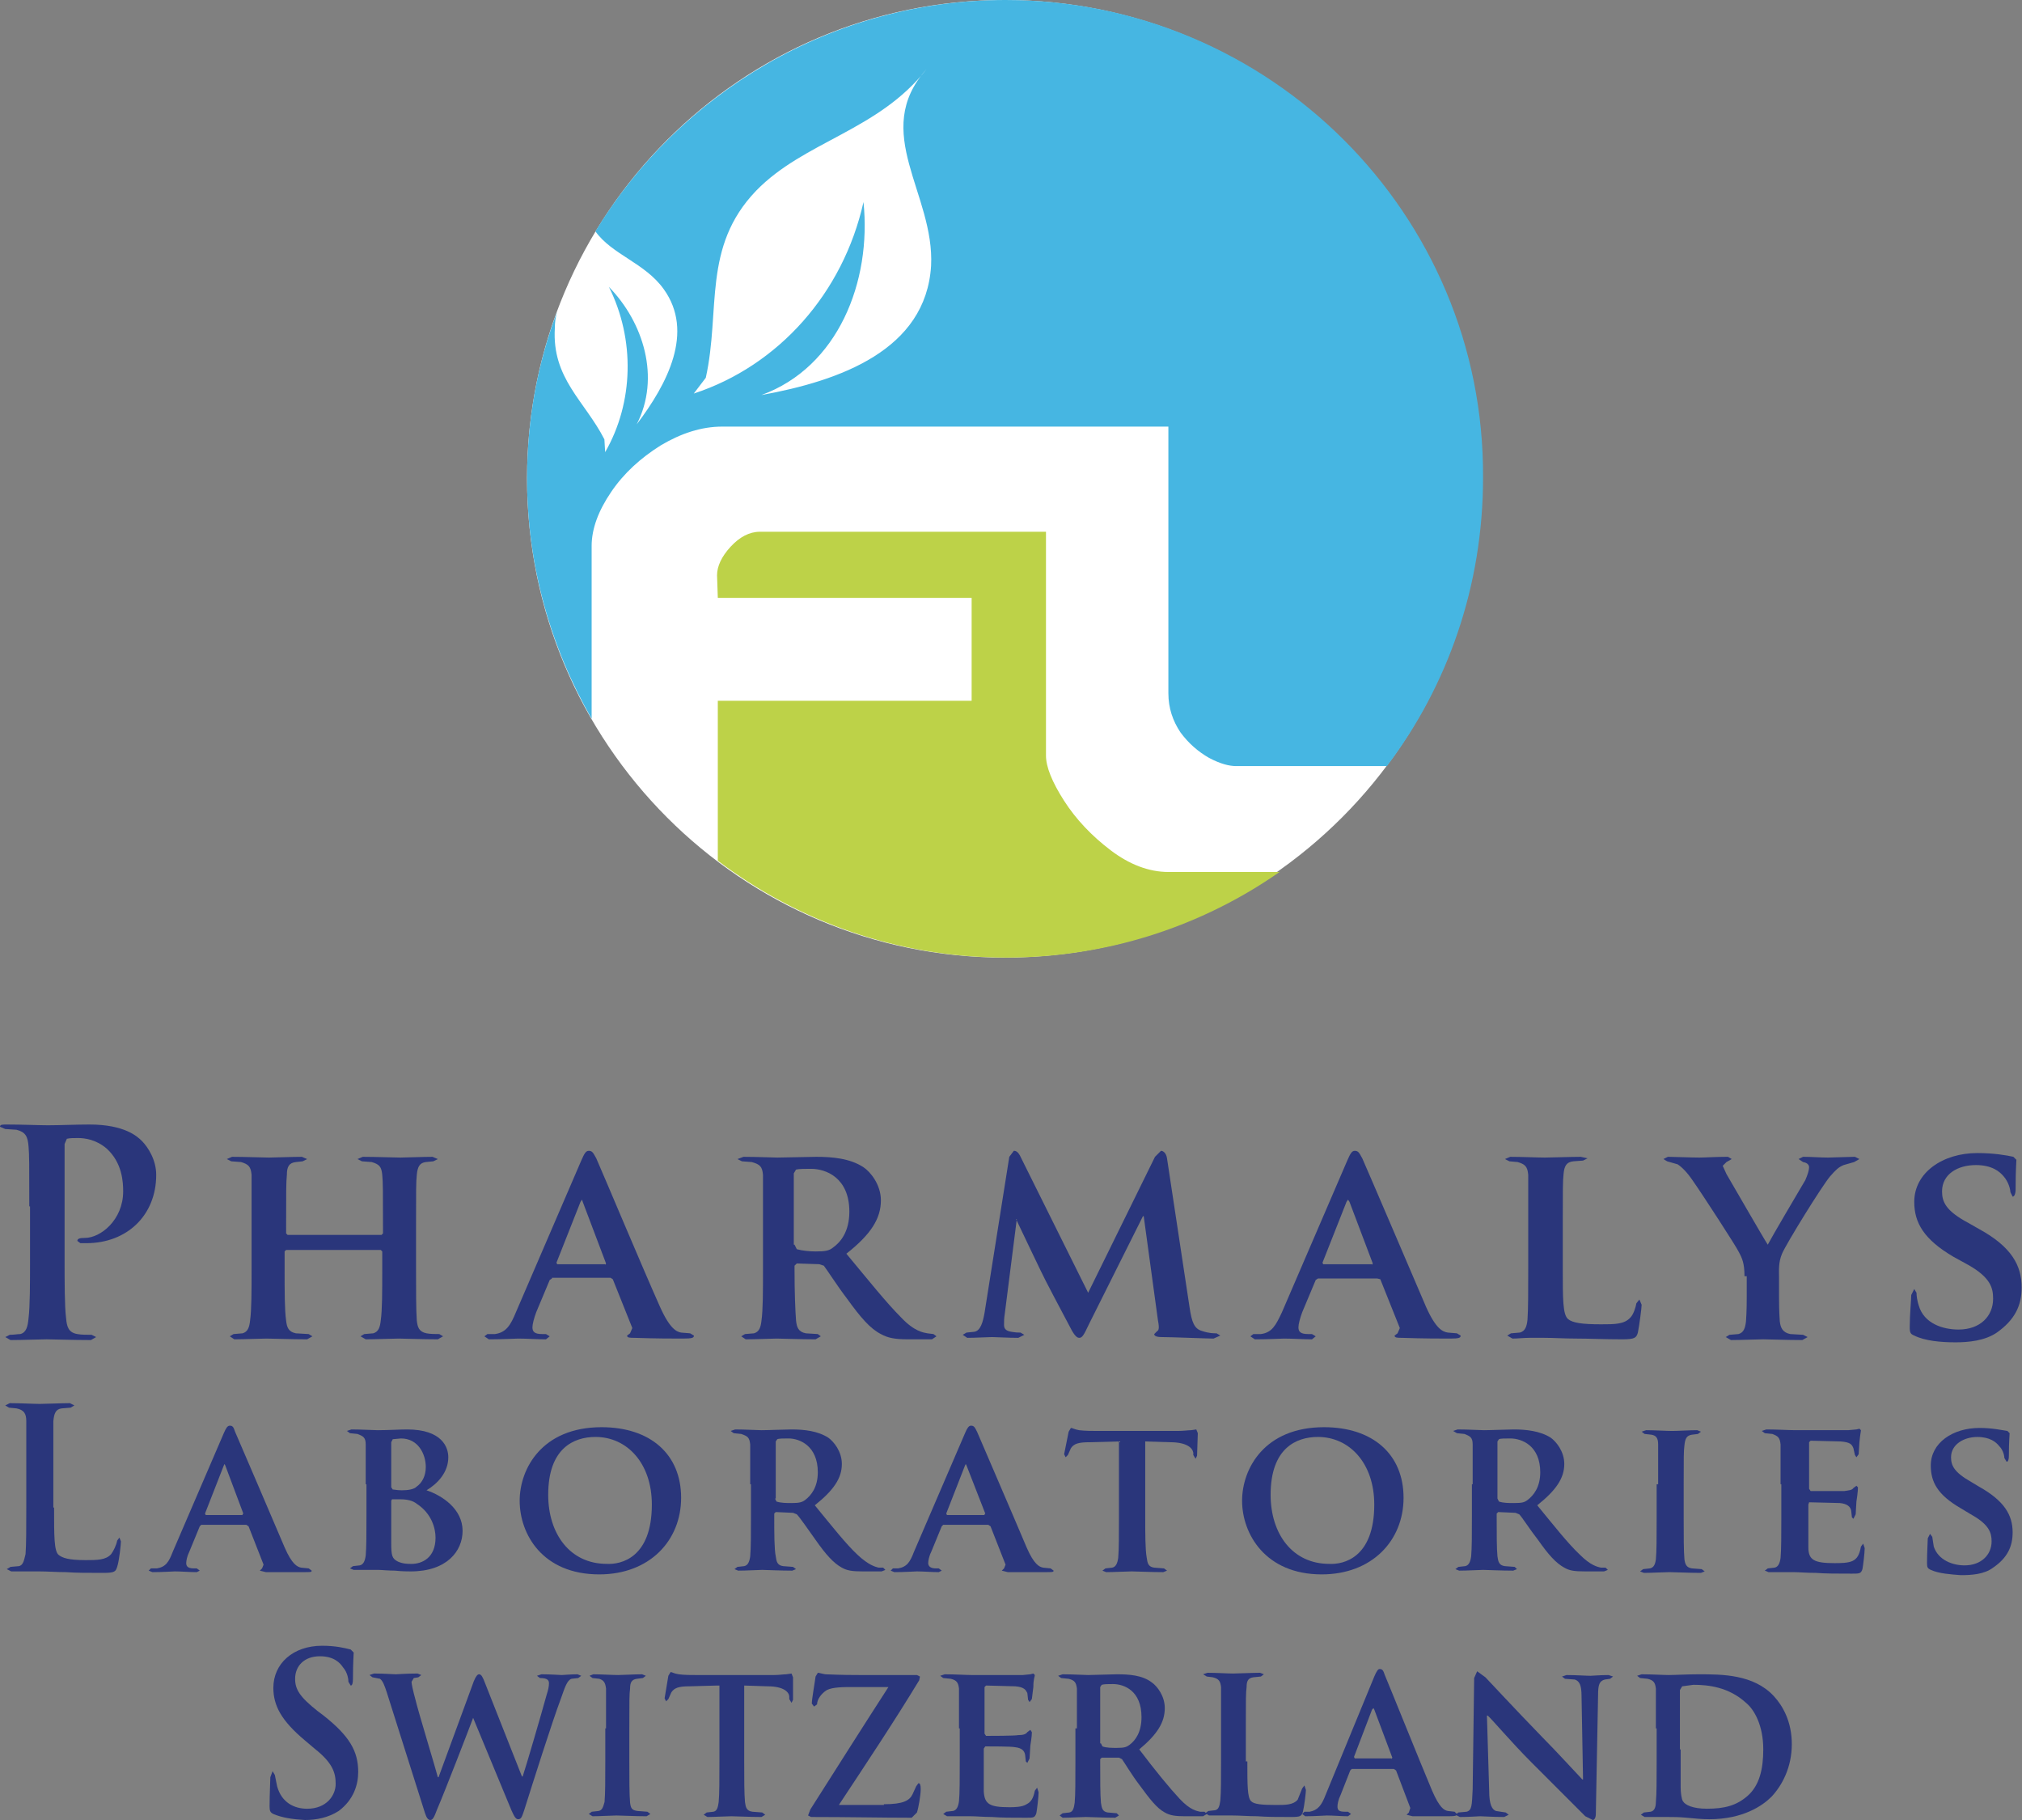
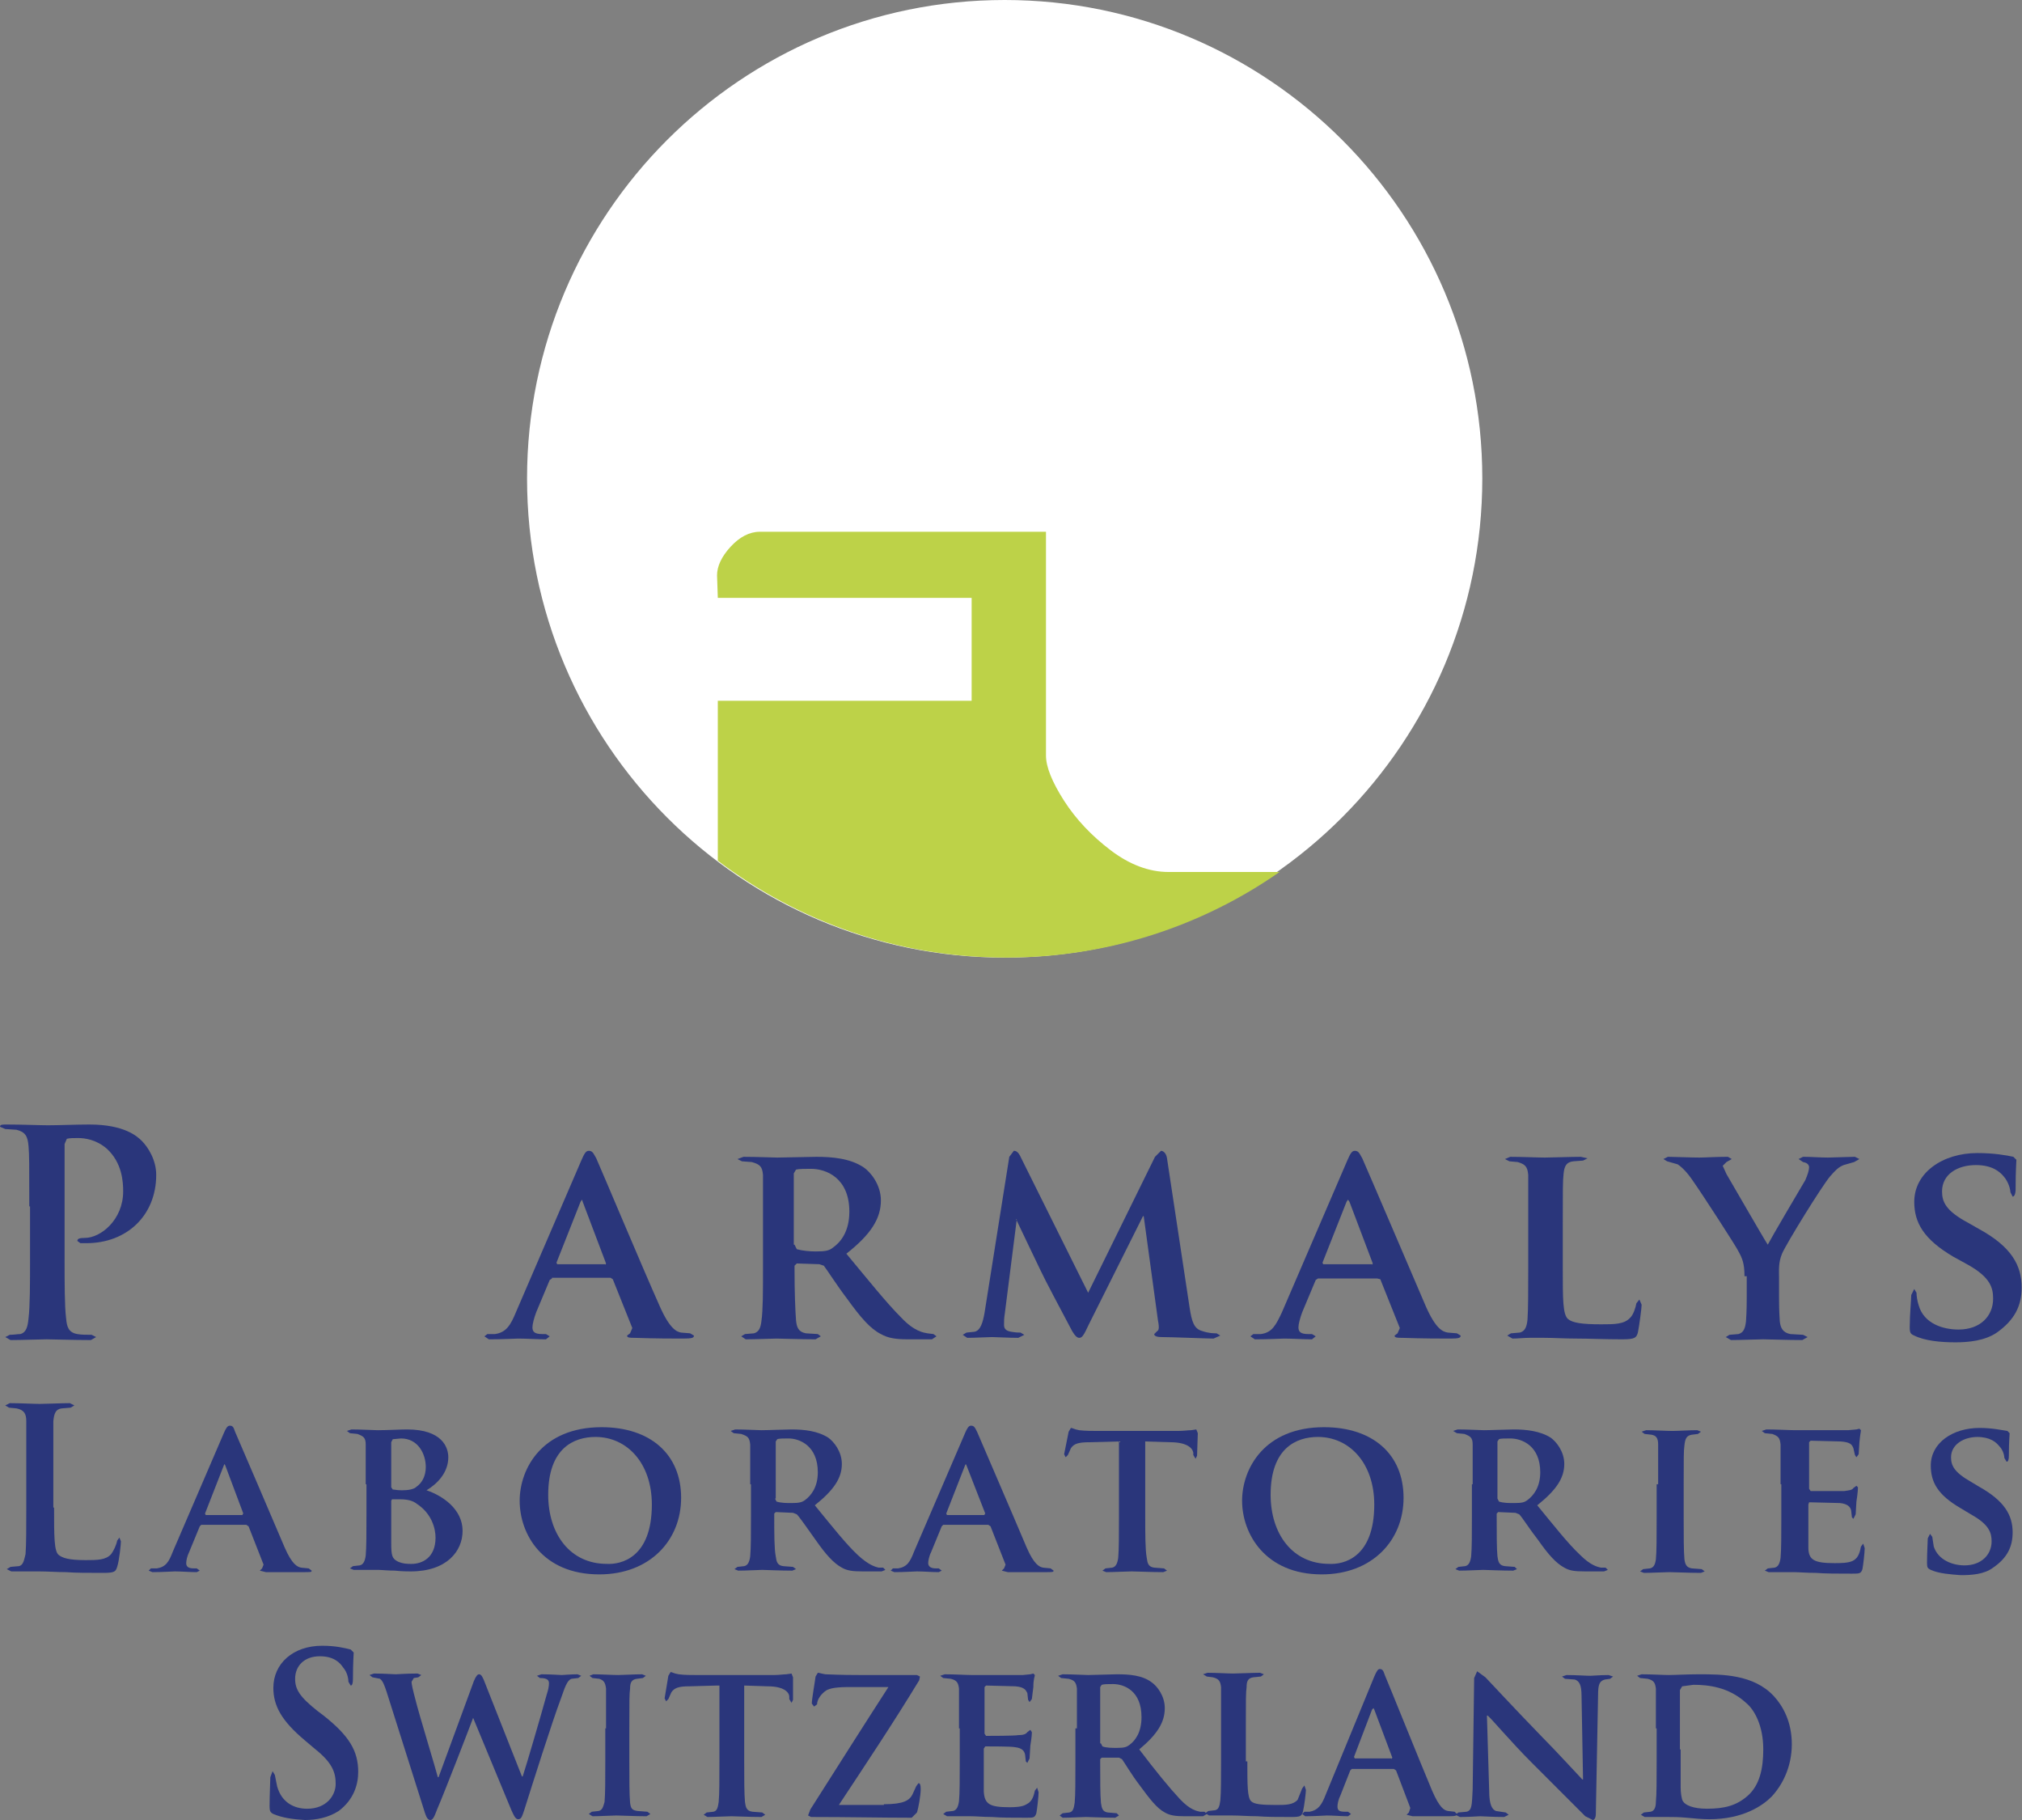
<svg xmlns="http://www.w3.org/2000/svg" width="90" height="81" viewBox="0 0 90 81" fill="none">
  <rect x="0" y="0" width="90" height="81" fill="#808080" stroke="none" />
  <path fill-rule="evenodd" clip-rule="evenodd" d="M2.407 67.094C2.407 68.365 2.407 69.033 2.608 69.2C2.775 69.334 3.042 69.434 3.811 69.434C4.312 69.434 4.713 69.434 4.947 69.167C5.048 69.033 5.181 68.766 5.215 68.565L5.315 68.431L5.382 68.599C5.382 68.699 5.315 69.434 5.215 69.735C5.148 69.936 5.115 70.002 4.613 70.002C3.911 70.002 3.376 70.002 2.942 69.969C2.507 69.969 2.14 69.936 1.739 69.936C1.638 69.936 1.404 69.936 1.17 69.936C0.936 69.936 0.702 69.936 0.502 69.936L0.301 69.835L0.468 69.735L0.836 69.702C1.037 69.668 1.07 69.434 1.137 69.167C1.17 68.766 1.17 67.963 1.17 67.061V65.323C1.17 63.819 1.17 63.551 1.17 63.25C1.17 62.916 1.07 62.749 0.736 62.682L0.402 62.649L0.234 62.548L0.435 62.448C0.903 62.448 1.505 62.482 1.772 62.482C2.006 62.482 2.741 62.448 3.109 62.448L3.31 62.548L3.142 62.649L2.741 62.682C2.474 62.716 2.407 62.916 2.374 63.25C2.374 63.551 2.374 63.852 2.374 65.323V67.094H2.407Z" fill="#2A367B" />
  <path fill-rule="evenodd" clip-rule="evenodd" d="M10.796 67.395L10.83 67.362L10.028 65.222L9.994 65.156L9.961 65.222L9.125 67.362L9.159 67.429H10.796V67.395ZM8.958 67.863L8.891 67.93L8.423 69.067C8.323 69.267 8.289 69.468 8.289 69.568C8.289 69.702 8.356 69.802 8.624 69.802H8.757L8.891 69.902L8.757 69.969C8.457 69.969 8.055 69.936 7.788 69.936C7.688 69.936 7.253 69.969 6.785 69.969L6.618 69.902L6.718 69.802H6.986C7.387 69.735 7.521 69.501 7.688 69.067L9.961 63.785C10.061 63.551 10.128 63.451 10.228 63.451C10.362 63.451 10.395 63.518 10.462 63.718C10.663 64.186 12.133 67.596 12.668 68.866C13.003 69.635 13.237 69.735 13.404 69.769L13.738 69.802L13.872 69.902C13.872 69.969 13.838 69.969 13.504 69.969C13.203 69.969 12.568 69.969 11.833 69.969L11.565 69.902L11.665 69.802L11.732 69.635L11.064 67.93L10.964 67.863H8.958V67.863Z" fill="#2A367B" />
  <path fill-rule="evenodd" clip-rule="evenodd" d="M17.414 68.666C17.414 69.234 17.448 69.368 17.715 69.501C17.949 69.602 18.149 69.602 18.317 69.602C18.785 69.602 19.386 69.334 19.386 68.432C19.386 68.031 19.219 67.362 18.55 66.927C18.383 66.794 18.149 66.727 17.815 66.727H17.448L17.414 66.794V68.666V68.666ZM17.414 66.192L17.481 66.292C17.548 66.292 17.681 66.326 17.882 66.326C18.149 66.326 18.417 66.292 18.55 66.159C18.785 65.992 18.952 65.691 18.952 65.29C18.952 64.721 18.617 64.019 17.849 64.019L17.481 64.053L17.414 64.186V66.192V66.192ZM16.278 66.058C16.278 64.788 16.278 64.554 16.278 64.287C16.278 63.986 16.177 63.919 15.91 63.819L15.576 63.785L15.442 63.685L15.642 63.618C16.077 63.618 16.645 63.652 16.812 63.652C17.247 63.652 17.815 63.618 18.116 63.618C19.687 63.618 19.954 64.421 19.954 64.855C19.954 65.524 19.486 66.025 18.985 66.326C19.687 66.56 20.59 67.161 20.59 68.131C20.59 69.033 19.888 69.936 18.283 69.936C18.183 69.936 17.882 69.936 17.581 69.902C17.28 69.902 16.98 69.869 16.846 69.869C16.745 69.869 16.545 69.869 16.344 69.869C16.144 69.869 15.91 69.869 15.743 69.869L15.576 69.802L15.709 69.702L16.01 69.668C16.177 69.635 16.244 69.468 16.278 69.234C16.311 68.866 16.311 68.231 16.311 67.462V66.058H16.278Z" fill="#2A367B" />
  <path fill-rule="evenodd" clip-rule="evenodd" d="M29.014 66.961C29.014 65.122 27.911 63.952 26.507 63.952C25.538 63.952 24.401 64.454 24.401 66.526C24.401 68.264 25.37 69.601 27.008 69.601C27.643 69.635 29.014 69.334 29.014 66.961ZM23.131 66.793C23.131 65.356 24.134 63.518 26.774 63.518C28.947 63.518 30.317 64.721 30.317 66.66C30.317 68.565 28.914 70.069 26.674 70.069C24.134 70.069 23.131 68.264 23.131 66.793Z" fill="#2A367B" />
  <path fill-rule="evenodd" clip-rule="evenodd" d="M34.496 66.694L34.562 66.827C34.763 66.894 35.03 66.894 35.231 66.894C35.565 66.894 35.699 66.861 35.833 66.76C36.1 66.56 36.401 66.192 36.401 65.524C36.401 64.354 35.599 64.019 35.097 64.019C34.897 64.019 34.663 64.019 34.596 64.053L34.529 64.153V66.694H34.496ZM33.392 66.058C33.392 64.788 33.392 64.554 33.392 64.287C33.359 63.986 33.292 63.919 32.991 63.819L32.657 63.785L32.523 63.685L32.724 63.618C33.158 63.618 33.727 63.652 33.894 63.652C34.195 63.652 34.964 63.618 35.231 63.618C35.799 63.618 36.401 63.685 36.869 63.986C37.103 64.153 37.471 64.588 37.471 65.156C37.471 65.791 37.103 66.326 36.267 66.994C37.036 67.93 37.638 68.699 38.172 69.2C38.674 69.668 38.975 69.735 39.108 69.769H39.309L39.409 69.869L39.242 69.936H38.407C37.938 69.936 37.705 69.902 37.471 69.769C37.103 69.568 36.769 69.2 36.301 68.532C35.966 68.064 35.599 67.529 35.465 67.395L35.298 67.329L34.529 67.295L34.462 67.362V67.496C34.462 68.264 34.462 68.933 34.529 69.267C34.562 69.501 34.596 69.668 34.863 69.702L35.298 69.735L35.431 69.835L35.264 69.902C34.763 69.902 34.028 69.869 33.927 69.869C33.76 69.869 33.225 69.902 32.858 69.902L32.691 69.835L32.824 69.735L33.125 69.702C33.292 69.668 33.359 69.501 33.392 69.267C33.426 68.9 33.426 68.264 33.426 67.496V66.058H33.392Z" fill="#2A367B" />
  <path fill-rule="evenodd" clip-rule="evenodd" d="M43.822 67.395L43.855 67.362L43.02 65.222L42.986 65.156L42.953 65.222L42.117 67.362L42.151 67.429H43.822V67.395ZM41.983 67.863L41.916 67.93L41.449 69.067C41.348 69.267 41.315 69.468 41.315 69.568C41.315 69.702 41.415 69.802 41.649 69.802H41.783L41.916 69.902L41.783 69.969C41.482 69.969 41.081 69.936 40.813 69.936C40.713 69.936 40.279 69.969 39.811 69.969L39.644 69.902L39.744 69.802H39.978C40.379 69.735 40.513 69.501 40.68 69.067L42.953 63.785C43.053 63.551 43.12 63.451 43.22 63.451C43.354 63.451 43.387 63.518 43.488 63.718C43.688 64.186 45.159 67.596 45.694 68.866C46.028 69.635 46.262 69.735 46.429 69.769L46.763 69.802L46.897 69.902C46.897 69.969 46.83 69.969 46.529 69.969C46.228 69.969 45.593 69.969 44.858 69.969L44.591 69.902L44.691 69.802L44.758 69.635L44.089 67.93L43.989 67.863H41.983V67.863Z" fill="#2A367B" />
  <path fill-rule="evenodd" clip-rule="evenodd" d="M49.805 64.153L48.502 64.187C48 64.187 47.8 64.253 47.666 64.454L47.532 64.755L47.432 64.855L47.365 64.721L47.566 63.719L47.666 63.551C47.733 63.551 47.833 63.618 48.034 63.652C48.301 63.685 48.602 63.685 48.903 63.685H52.413C52.68 63.685 52.881 63.652 53.014 63.652L53.248 63.618L53.315 63.785C53.315 63.953 53.282 64.588 53.282 64.788L53.215 64.922L53.114 64.755V64.654C53.081 64.454 52.847 64.187 52.078 64.187L50.975 64.153V67.529C50.975 68.298 50.975 68.966 51.042 69.334C51.075 69.568 51.109 69.735 51.376 69.769L51.811 69.802L51.945 69.902L51.778 69.969C51.209 69.969 50.608 69.936 50.374 69.936C50.173 69.936 49.571 69.969 49.237 69.969L49.07 69.902L49.204 69.802L49.505 69.769C49.672 69.735 49.739 69.568 49.772 69.334C49.805 68.966 49.805 68.331 49.805 67.563V64.153V64.153Z" fill="#2A367B" />
  <path fill-rule="evenodd" clip-rule="evenodd" d="M61.169 66.961C61.169 65.122 60.066 63.952 58.662 63.952C57.693 63.952 56.556 64.454 56.556 66.526C56.556 68.264 57.526 69.601 59.164 69.601C59.799 69.635 61.169 69.334 61.169 66.961ZM55.286 66.793C55.286 65.356 56.289 63.518 58.93 63.518C61.102 63.518 62.473 64.721 62.473 66.66C62.473 68.565 61.069 70.069 58.829 70.069C56.322 70.069 55.286 68.264 55.286 66.793Z" fill="#2A367B" />
  <path fill-rule="evenodd" clip-rule="evenodd" d="M66.652 66.694L66.719 66.827C66.919 66.894 67.153 66.894 67.387 66.894C67.755 66.894 67.855 66.861 67.989 66.76C68.256 66.56 68.557 66.192 68.557 65.524C68.557 64.354 67.755 64.019 67.22 64.019C66.986 64.019 66.785 64.019 66.719 64.053L66.652 64.153V66.694ZM65.549 66.058C65.549 64.788 65.549 64.554 65.549 64.287C65.549 63.986 65.448 63.919 65.181 63.819L64.847 63.785L64.68 63.685L64.88 63.618C65.348 63.618 65.883 63.652 66.05 63.652C66.351 63.652 67.12 63.618 67.387 63.618C67.922 63.618 68.557 63.685 69.025 63.986C69.259 64.153 69.627 64.588 69.627 65.156C69.627 65.791 69.259 66.326 68.423 66.994C69.192 67.93 69.794 68.699 70.329 69.2C70.797 69.668 71.097 69.735 71.265 69.769H71.465L71.566 69.869L71.398 69.936H70.563C70.061 69.936 69.861 69.902 69.627 69.769C69.259 69.568 68.925 69.2 68.457 68.532C68.089 68.064 67.755 67.529 67.621 67.395L67.454 67.329L66.685 67.295L66.618 67.362V67.496C66.618 68.264 66.618 68.933 66.652 69.267C66.685 69.501 66.719 69.668 66.986 69.702L67.421 69.735L67.521 69.835L67.354 69.902C66.852 69.902 66.117 69.869 66.017 69.869C65.85 69.869 65.315 69.902 64.947 69.902L64.78 69.835L64.914 69.735L65.215 69.702C65.382 69.668 65.448 69.501 65.482 69.267C65.515 68.9 65.515 68.264 65.515 67.496V66.058H65.549Z" fill="#2A367B" />
  <path fill-rule="evenodd" clip-rule="evenodd" d="M73.805 66.058C73.805 64.788 73.805 64.554 73.805 64.287C73.805 63.986 73.704 63.886 73.504 63.852L73.203 63.819L73.069 63.718L73.27 63.651C73.604 63.651 74.172 63.685 74.44 63.685C74.674 63.685 75.209 63.651 75.543 63.651L75.71 63.718L75.576 63.819L75.309 63.852C75.075 63.886 75.008 64.019 74.975 64.32C74.941 64.587 74.941 64.821 74.941 66.092V67.562C74.941 68.365 74.941 69.033 74.975 69.401C75.008 69.635 75.075 69.769 75.309 69.802L75.743 69.835L75.877 69.936L75.71 70.002C75.142 70.002 74.54 69.969 74.306 69.969C74.106 69.969 73.504 70.002 73.17 70.002L73.002 69.936L73.136 69.835L73.437 69.802C73.604 69.769 73.671 69.635 73.704 69.401C73.738 69.067 73.738 68.398 73.738 67.596V66.058H73.805Z" fill="#2A367B" />
  <path fill-rule="evenodd" clip-rule="evenodd" d="M79.254 66.058C79.254 64.788 79.254 64.554 79.254 64.287C79.221 63.986 79.154 63.919 78.886 63.819L78.552 63.785L78.418 63.685L78.619 63.618C79.087 63.618 79.622 63.651 79.889 63.651C80.157 63.651 82.095 63.651 82.263 63.651L82.63 63.618L82.764 63.585L82.831 63.651C82.831 63.718 82.797 63.819 82.764 64.186L82.73 64.721L82.63 64.855L82.563 64.754L82.496 64.454C82.43 64.287 82.363 64.186 81.928 64.153L80.591 64.119L80.524 64.186V66.259L80.591 66.359C80.792 66.359 81.895 66.359 82.095 66.359C82.296 66.326 82.43 66.326 82.496 66.225L82.63 66.125L82.697 66.192C82.697 66.259 82.697 66.392 82.63 66.827L82.597 67.395L82.496 67.596L82.43 67.529L82.396 67.228C82.363 67.061 82.229 66.927 81.895 66.894C81.728 66.894 80.758 66.86 80.524 66.86L80.491 66.961V67.629C80.491 67.897 80.491 68.632 80.491 68.866C80.491 69.434 80.758 69.568 81.661 69.568C81.895 69.568 82.263 69.568 82.463 69.468C82.664 69.367 82.764 69.2 82.831 68.832L82.931 68.699L82.998 68.899C82.998 69.1 82.931 69.668 82.898 69.835C82.831 70.036 82.764 70.036 82.43 70.036C81.761 70.036 81.26 70.036 80.825 70.002C80.391 70.002 80.09 69.969 79.822 69.969C79.722 69.969 79.555 69.969 79.321 69.969C79.12 69.969 78.886 69.969 78.719 69.969L78.552 69.902L78.686 69.802L78.987 69.769C79.154 69.735 79.221 69.568 79.254 69.334C79.287 68.966 79.287 68.331 79.287 67.562V66.058H79.254Z" fill="#2A367B" />
  <path fill-rule="evenodd" clip-rule="evenodd" d="M85.94 69.869C85.806 69.802 85.772 69.769 85.772 69.568C85.772 69.1 85.806 68.599 85.806 68.465L85.906 68.265L86.006 68.398L86.073 68.833C86.274 69.434 86.909 69.668 87.444 69.668C88.179 69.668 88.647 69.201 88.647 68.599C88.647 68.231 88.547 67.863 87.778 67.429L87.277 67.128C86.24 66.526 85.94 65.958 85.94 65.223C85.94 64.22 86.909 63.551 88.112 63.551C88.68 63.551 89.115 63.652 89.349 63.685L89.449 63.785C89.449 63.886 89.416 64.12 89.416 64.788C89.416 64.955 89.382 65.056 89.316 65.056L89.215 64.888C89.215 64.822 89.182 64.554 88.981 64.354C88.848 64.187 88.58 63.953 88.012 63.953C87.41 63.953 86.842 64.287 86.842 64.855C86.842 65.223 86.976 65.524 87.745 65.958L88.079 66.159C89.215 66.794 89.583 67.429 89.583 68.198C89.583 68.833 89.349 69.334 88.714 69.769C88.313 70.07 87.745 70.103 87.277 70.103C86.842 70.07 86.307 70.036 85.94 69.869Z" fill="#2A367B" />
  <path fill-rule="evenodd" clip-rule="evenodd" d="M1.304 53.691C1.304 51.752 1.304 51.417 1.27 51.016C1.237 50.582 1.136 50.381 0.735 50.281L0.234 50.248L0 50.147C0 50.047 0.1 50.047 0.301 50.047C0.969 50.047 1.772 50.081 2.139 50.081C2.641 50.081 3.409 50.047 3.978 50.047C5.549 50.047 6.117 50.582 6.318 50.782C6.585 51.05 6.953 51.618 6.953 52.287C6.953 54.092 5.649 55.328 3.844 55.328H3.577L3.443 55.228C3.443 55.128 3.543 55.094 3.777 55.094C4.479 55.094 5.482 54.292 5.482 53.022C5.482 52.621 5.448 51.752 4.747 51.117C4.279 50.716 3.777 50.649 3.476 50.649C3.276 50.649 3.109 50.649 2.975 50.682L2.875 50.916V55.964C2.875 57.133 2.875 58.136 2.942 58.671C2.975 59.039 3.042 59.306 3.443 59.373C3.61 59.406 3.877 59.406 4.078 59.406L4.279 59.507L4.045 59.64C3.209 59.64 2.407 59.607 2.072 59.607C1.772 59.607 1.003 59.64 0.468 59.64L0.234 59.507L0.435 59.406C0.635 59.406 0.769 59.373 0.903 59.373C1.17 59.306 1.237 59.039 1.27 58.671C1.337 58.136 1.337 57.133 1.337 55.997V53.691H1.304Z" fill="#2A367B" />
-   <path fill-rule="evenodd" clip-rule="evenodd" d="M16.98 54.961L17.047 54.894V54.66C17.047 53.022 17.047 52.621 17.014 52.287C16.98 51.919 16.88 51.819 16.546 51.718L16.111 51.685L15.911 51.585L16.145 51.485C16.747 51.485 17.515 51.518 17.816 51.518C18.084 51.518 18.819 51.485 19.253 51.485L19.488 51.585L19.287 51.685L18.953 51.718C18.685 51.752 18.585 51.919 18.552 52.287C18.518 52.621 18.518 52.922 18.518 54.56V56.465C18.518 57.434 18.518 58.303 18.552 58.772C18.585 59.072 18.652 59.273 18.986 59.34C19.153 59.373 19.387 59.373 19.554 59.373L19.721 59.473L19.488 59.607C18.785 59.607 18.017 59.574 17.749 59.574C17.482 59.574 16.713 59.607 16.279 59.607L16.045 59.473L16.212 59.373L16.613 59.34C16.847 59.273 16.914 59.072 16.947 58.772C17.014 58.303 17.014 57.501 17.014 56.498V55.696L16.947 55.629H12.735L12.668 55.696V56.498C12.668 57.501 12.668 58.303 12.735 58.772C12.769 59.072 12.836 59.273 13.17 59.34L13.738 59.373L13.905 59.473L13.671 59.607C12.936 59.607 12.167 59.574 11.866 59.574C11.599 59.574 10.897 59.607 10.429 59.607L10.228 59.473L10.396 59.373L10.797 59.34C11.031 59.273 11.098 59.072 11.131 58.772C11.198 58.303 11.198 57.468 11.198 56.498V54.56C11.198 52.922 11.198 52.621 11.198 52.287C11.164 51.919 11.064 51.819 10.73 51.718L10.295 51.685L10.095 51.585L10.329 51.485C10.93 51.485 11.666 51.518 11.967 51.518C12.234 51.518 13.003 51.485 13.437 51.485L13.671 51.585L13.471 51.685L13.17 51.718C12.869 51.752 12.769 51.919 12.769 52.287C12.735 52.621 12.735 53.022 12.735 54.66V54.894L12.802 54.961H16.98Z" fill="#2A367B" />
  <path fill-rule="evenodd" clip-rule="evenodd" d="M26.941 56.298L26.975 56.231L25.938 53.49L25.905 53.39L25.838 53.49L24.768 56.198L24.802 56.265H26.941V56.298ZM24.568 56.9L24.468 56.967L23.866 58.404C23.766 58.672 23.699 58.939 23.699 59.073C23.699 59.273 23.799 59.373 24.133 59.373H24.3L24.468 59.474L24.3 59.608C23.933 59.608 23.431 59.574 23.064 59.574C22.963 59.574 22.362 59.608 21.76 59.608L21.56 59.474L21.693 59.373H22.027C22.529 59.307 22.73 58.972 22.963 58.404L25.872 51.652C26.005 51.351 26.072 51.218 26.206 51.218C26.373 51.218 26.406 51.318 26.54 51.552C26.808 52.153 28.646 56.532 29.381 58.17C29.816 59.139 30.117 59.273 30.317 59.307L30.718 59.34L30.886 59.44C30.886 59.541 30.819 59.574 30.384 59.574C29.983 59.574 29.181 59.574 28.245 59.541C28.044 59.541 27.911 59.541 27.911 59.44L28.044 59.34L28.145 59.106L27.276 56.933L27.175 56.867H24.568V56.9Z" fill="#2A367B" />
  <path fill-rule="evenodd" clip-rule="evenodd" d="M35.365 55.395L35.465 55.596C35.699 55.663 36.034 55.696 36.301 55.696C36.736 55.696 36.903 55.663 37.07 55.529C37.404 55.295 37.805 54.827 37.805 53.925C37.805 52.42 36.769 52.019 36.1 52.019C35.833 52.019 35.566 52.019 35.432 52.053L35.332 52.22V55.395H35.365ZM33.961 54.56C33.961 52.922 33.961 52.621 33.961 52.287C33.928 51.919 33.828 51.819 33.46 51.718L33.025 51.685L32.825 51.585L33.092 51.485C33.694 51.485 34.396 51.518 34.596 51.518C34.964 51.518 36 51.485 36.334 51.485C37.036 51.485 37.839 51.551 38.44 51.953C38.741 52.153 39.209 52.721 39.209 53.423C39.209 54.225 38.775 54.928 37.672 55.797C38.674 57 39.443 57.969 40.112 58.638C40.713 59.273 41.114 59.306 41.282 59.34L41.549 59.373L41.683 59.473L41.482 59.607H40.413C39.811 59.607 39.51 59.54 39.209 59.373C38.741 59.139 38.307 58.638 37.705 57.802C37.27 57.234 36.802 56.498 36.669 56.331L36.468 56.264L35.465 56.231L35.365 56.331V56.498C35.365 57.501 35.398 58.337 35.432 58.772C35.465 59.072 35.532 59.273 35.867 59.34L36.401 59.373L36.535 59.473L36.301 59.607C35.666 59.607 34.73 59.574 34.563 59.574C34.362 59.574 33.66 59.607 33.192 59.607L32.992 59.473L33.159 59.373L33.56 59.34C33.794 59.273 33.861 59.072 33.894 58.772C33.961 58.303 33.961 57.468 33.961 56.498V54.56V54.56Z" fill="#2A367B" />
  <path fill-rule="evenodd" clip-rule="evenodd" d="M44.924 51.485L45.125 51.218C45.225 51.218 45.325 51.251 45.459 51.552L48.434 57.535L51.409 51.485L51.676 51.218C51.776 51.218 51.91 51.318 51.944 51.552L52.946 58.17C53.047 58.839 53.147 59.139 53.514 59.24C53.815 59.34 54.016 59.34 54.15 59.34L54.317 59.44L54.016 59.574C53.748 59.574 52.144 59.507 51.709 59.507C51.442 59.507 51.375 59.44 51.375 59.373L51.509 59.24C51.576 59.206 51.609 59.106 51.542 58.772L50.907 54.126H50.874L48.467 58.939C48.233 59.44 48.166 59.541 48.033 59.541C47.899 59.541 47.765 59.34 47.598 59.006C47.331 58.504 46.462 56.867 46.328 56.566C46.228 56.365 45.593 55.028 45.225 54.259H45.258L44.723 58.471C44.69 58.672 44.69 58.805 44.69 58.972C44.69 59.173 44.824 59.24 45.024 59.273C45.225 59.307 45.325 59.307 45.425 59.307L45.593 59.407L45.325 59.541C44.857 59.541 44.356 59.507 44.155 59.507C43.955 59.507 43.42 59.541 43.052 59.541L42.852 59.407L43.019 59.307L43.353 59.273C43.654 59.24 43.754 58.805 43.821 58.438L44.924 51.485Z" fill="#2A367B" />
  <path fill-rule="evenodd" clip-rule="evenodd" d="M61.07 56.298L61.103 56.231L60.067 53.49L60 53.39L59.933 53.49L58.864 56.198L58.897 56.265H61.07V56.298ZM58.663 56.9L58.563 56.967L57.961 58.404C57.861 58.672 57.794 58.939 57.794 59.073C57.794 59.273 57.894 59.373 58.229 59.373H58.396L58.563 59.474L58.396 59.608C58.028 59.608 57.493 59.574 57.159 59.574C57.059 59.574 56.457 59.608 55.855 59.608L55.655 59.474L55.788 59.373H56.123C56.624 59.307 56.791 58.972 57.059 58.404L59.967 51.652C60.1 51.351 60.167 51.218 60.301 51.218C60.468 51.218 60.502 51.318 60.635 51.552C60.903 52.153 62.775 56.532 63.477 58.17C63.911 59.139 64.212 59.273 64.446 59.307L64.847 59.34L65.014 59.44C65.014 59.541 64.947 59.574 64.546 59.574C64.145 59.574 63.343 59.574 62.407 59.541C62.206 59.541 62.073 59.541 62.073 59.44L62.206 59.34L62.307 59.106L61.438 56.933L61.304 56.9H58.663Z" fill="#2A367B" />
  <path fill-rule="evenodd" clip-rule="evenodd" d="M69.56 56.465C69.56 57.836 69.56 58.504 69.794 58.705C69.995 58.872 70.396 58.939 71.265 58.939C71.867 58.939 72.301 58.939 72.569 58.638C72.702 58.504 72.802 58.203 72.836 58.003L72.97 57.836L73.07 58.069C73.07 58.203 72.97 58.972 72.903 59.306C72.836 59.54 72.769 59.607 72.201 59.607C71.399 59.607 70.763 59.574 70.195 59.574C69.627 59.574 69.159 59.54 68.725 59.54C68.591 59.54 68.357 59.54 68.089 59.54C67.822 59.54 67.555 59.574 67.321 59.574L67.087 59.44L67.254 59.34L67.655 59.306C67.889 59.239 67.956 59.039 67.989 58.738C68.022 58.27 68.022 57.434 68.022 56.465V54.56C68.022 52.922 68.022 52.621 68.022 52.287C67.989 51.919 67.889 51.819 67.555 51.718L67.187 51.685L66.986 51.585L67.22 51.485C67.722 51.485 68.457 51.518 68.758 51.518C69.025 51.518 69.928 51.485 70.362 51.485L70.663 51.551L70.463 51.652L70.028 51.685C69.727 51.718 69.627 51.886 69.594 52.253C69.56 52.588 69.56 52.889 69.56 54.526V56.465V56.465Z" fill="#2A367B" />
  <path fill-rule="evenodd" clip-rule="evenodd" d="M77.648 56.799C77.648 56.231 77.548 55.997 77.381 55.696C77.314 55.529 75.776 53.156 75.375 52.587C75.108 52.186 74.874 51.952 74.673 51.819L74.205 51.685L74.038 51.584L74.239 51.484C74.439 51.484 75.275 51.518 75.642 51.518C75.876 51.518 76.411 51.484 76.913 51.484L77.08 51.584L76.846 51.718L76.679 51.885L76.846 52.253C77.046 52.587 78.484 55.094 78.684 55.395C78.818 55.128 80.155 52.855 80.356 52.52C80.456 52.286 80.523 52.086 80.523 51.952C80.523 51.852 80.456 51.752 80.255 51.718L80.055 51.584L80.255 51.484C80.623 51.484 81.024 51.518 81.358 51.518C81.592 51.518 82.328 51.484 82.562 51.484L82.762 51.584L82.528 51.718L82.06 51.852C81.826 51.952 81.726 52.053 81.459 52.353C81.091 52.788 79.52 55.328 79.319 55.796C79.152 56.197 79.186 56.532 79.186 56.866V57.735C79.186 57.902 79.186 58.337 79.219 58.805C79.253 59.105 79.353 59.306 79.687 59.373L80.255 59.406L80.456 59.507L80.222 59.64C79.52 59.64 78.785 59.607 78.484 59.607C78.216 59.607 77.448 59.64 77.046 59.64L76.812 59.507L76.98 59.406L77.381 59.373C77.615 59.306 77.681 59.105 77.715 58.805C77.748 58.337 77.748 57.902 77.748 57.735V56.799H77.648Z" fill="#2A367B" />
  <path fill-rule="evenodd" clip-rule="evenodd" d="M85.204 59.44C85.037 59.373 85.003 59.306 85.003 59.072C85.003 58.504 85.07 57.835 85.07 57.635L85.204 57.367L85.304 57.535C85.304 57.668 85.338 57.902 85.404 58.103C85.638 58.905 86.474 59.172 87.176 59.172C88.145 59.172 88.714 58.571 88.714 57.802C88.714 57.334 88.614 56.866 87.611 56.298L86.942 55.93C85.638 55.161 85.204 54.426 85.204 53.49C85.204 52.186 86.474 51.317 88.012 51.317C88.747 51.317 89.315 51.417 89.616 51.484L89.75 51.618C89.75 51.752 89.716 52.053 89.716 52.922C89.716 53.156 89.65 53.256 89.583 53.256L89.483 53.055C89.483 52.955 89.416 52.621 89.182 52.353C89.015 52.153 88.68 51.852 87.945 51.852C87.143 51.852 86.441 52.253 86.441 53.022C86.441 53.49 86.608 53.891 87.611 54.426L88.079 54.693C89.549 55.495 89.984 56.331 89.984 57.301C89.984 58.103 89.683 58.738 88.881 59.306C88.346 59.674 87.611 59.741 87.042 59.741C86.374 59.741 85.672 59.674 85.204 59.44Z" fill="#2A367B" />
  <path fill-rule="evenodd" clip-rule="evenodd" d="M12.167 80.733C12.033 80.666 11.999 80.599 11.999 80.398C11.999 79.864 12.033 79.262 12.033 79.095L12.133 78.827L12.233 78.995L12.334 79.496C12.534 80.231 13.103 80.499 13.671 80.499C14.54 80.499 14.941 79.897 14.941 79.396C14.941 78.894 14.807 78.46 14.005 77.825L13.57 77.457C12.534 76.588 12.167 75.919 12.167 75.117C12.167 74.047 13.036 73.245 14.339 73.245C14.941 73.245 15.342 73.345 15.61 73.412L15.743 73.546C15.743 73.68 15.71 73.947 15.71 74.716C15.71 74.916 15.676 75.017 15.61 75.017L15.509 74.85C15.509 74.749 15.476 74.448 15.275 74.215C15.142 74.014 14.874 73.713 14.239 73.713C13.537 73.713 13.136 74.148 13.136 74.716C13.136 75.184 13.337 75.518 14.139 76.153L14.406 76.354C15.543 77.256 15.944 77.925 15.944 78.861C15.944 79.429 15.743 80.097 15.075 80.599C14.607 80.9 14.072 81 13.57 81C13.002 80.967 12.568 80.9 12.167 80.733Z" fill="#2A367B" />
  <path fill-rule="evenodd" clip-rule="evenodd" d="M17.215 75.317C17.114 75.016 17.047 74.816 16.914 74.715L16.579 74.649L16.446 74.548L16.646 74.481C17.081 74.481 17.515 74.515 17.616 74.515C17.683 74.515 18.084 74.481 18.585 74.481L18.752 74.548L18.619 74.649L18.418 74.682L18.318 74.849C18.318 74.949 18.384 75.25 18.485 75.618C18.619 76.186 19.387 78.693 19.488 79.094H19.521L21.092 74.816C21.192 74.582 21.259 74.515 21.326 74.515C21.426 74.515 21.493 74.649 21.593 74.916L23.231 79.061H23.265C23.432 78.559 24.067 76.387 24.334 75.417C24.401 75.217 24.435 75.05 24.435 74.916C24.435 74.782 24.368 74.682 24.034 74.682L23.9 74.582L24.1 74.515C24.535 74.515 24.903 74.548 25.003 74.548C25.07 74.548 25.404 74.515 25.705 74.515L25.872 74.582L25.738 74.682L25.438 74.715C25.237 74.782 25.137 75.117 24.97 75.585C24.568 76.654 23.733 79.295 23.332 80.565C23.231 80.866 23.198 80.966 23.064 80.966C22.964 80.966 22.897 80.866 22.763 80.565L21.059 76.454C20.925 76.821 19.788 79.763 19.454 80.532C19.32 80.899 19.254 81 19.153 81C19.053 81 18.986 80.899 18.919 80.699L17.215 75.317Z" fill="#2A367B" />
  <path fill-rule="evenodd" clip-rule="evenodd" d="M26.975 76.922C26.975 75.651 26.975 75.418 26.975 75.15C26.942 74.883 26.875 74.782 26.674 74.716L26.374 74.682L26.24 74.582L26.407 74.515C26.708 74.515 27.276 74.548 27.51 74.548C27.711 74.548 28.245 74.515 28.58 74.515L28.747 74.582L28.613 74.682L28.346 74.716C28.112 74.749 28.045 74.883 28.045 75.15C28.012 75.418 28.012 75.651 28.012 76.922V78.392C28.012 79.195 28.012 79.863 28.045 80.231C28.078 80.465 28.112 80.565 28.379 80.599L28.814 80.632L28.948 80.732L28.78 80.833C28.245 80.833 27.677 80.799 27.443 80.799C27.243 80.799 26.674 80.833 26.374 80.833L26.206 80.732L26.34 80.632L26.641 80.599C26.808 80.565 26.842 80.431 26.909 80.198C26.942 79.83 26.942 79.161 26.942 78.359V76.922H26.975Z" fill="#2A367B" />
  <path fill-rule="evenodd" clip-rule="evenodd" d="M31.922 75.016L30.685 75.05C30.217 75.05 30.017 75.117 29.883 75.317L29.749 75.618L29.649 75.718L29.582 75.585L29.749 74.582L29.849 74.415C29.916 74.415 29.983 74.482 30.217 74.515C30.451 74.549 30.785 74.549 31.053 74.549H34.429C34.696 74.549 34.863 74.515 34.997 74.515L35.231 74.482L35.298 74.649C35.298 74.816 35.298 75.451 35.298 75.651L35.231 75.785L35.131 75.618V75.518C35.131 75.317 34.897 75.05 34.161 75.05L33.125 75.016V78.392C33.125 79.161 33.125 79.83 33.159 80.198C33.192 80.431 33.225 80.599 33.493 80.632L33.927 80.665L34.061 80.766L33.894 80.866C33.326 80.866 32.791 80.833 32.557 80.833C32.356 80.833 31.788 80.866 31.487 80.866L31.32 80.766L31.454 80.665L31.755 80.632C31.922 80.599 31.955 80.431 31.989 80.198C32.022 79.863 32.022 79.195 32.022 78.392V75.016H31.922Z" fill="#2A367B" />
  <path fill-rule="evenodd" clip-rule="evenodd" d="M39.343 80.298C40.212 80.298 40.48 80.131 40.614 79.863L40.781 79.496L40.881 79.362C40.948 79.362 40.981 79.429 40.981 79.629C40.981 79.897 40.881 80.465 40.814 80.665L40.58 80.899C39.21 80.899 37.806 80.866 36.101 80.866L35.967 80.799L36.068 80.532C37.237 78.693 38.441 76.788 39.544 75.083H37.973C37.538 75.083 37.07 75.083 36.803 75.217C36.535 75.384 36.368 75.651 36.368 75.852L36.235 75.952L36.134 75.819C36.134 75.618 36.268 74.883 36.301 74.615L36.402 74.448C36.469 74.448 36.535 74.481 36.736 74.515C37.538 74.548 37.939 74.548 38.274 74.548H40.814L40.948 74.615L40.914 74.782C39.778 76.654 38.508 78.559 37.338 80.331H39.343V80.298Z" fill="#2A367B" />
  <path fill-rule="evenodd" clip-rule="evenodd" d="M42.685 76.922C42.685 75.651 42.685 75.417 42.685 75.15C42.652 74.883 42.585 74.782 42.318 74.715L41.983 74.682L41.85 74.582L42.05 74.515C42.485 74.515 43.02 74.548 43.254 74.548C43.521 74.548 45.359 74.548 45.526 74.548L45.861 74.515L45.995 74.481L46.061 74.548C46.061 74.615 45.995 74.715 45.995 75.083L45.928 75.618L45.827 75.752L45.761 75.651L45.727 75.35C45.66 75.217 45.593 75.083 45.192 75.05L43.889 75.016L43.822 75.083V77.156L43.889 77.256C44.089 77.256 45.159 77.256 45.326 77.222C45.526 77.222 45.66 77.189 45.727 77.089L45.861 76.988L45.928 77.089C45.928 77.156 45.928 77.289 45.861 77.69L45.827 78.259L45.727 78.459L45.66 78.392L45.627 78.091C45.593 77.924 45.493 77.791 45.159 77.757C45.025 77.724 44.056 77.724 43.855 77.724L43.788 77.824V78.493C43.788 78.793 43.788 79.495 43.788 79.729C43.822 80.298 44.056 80.431 44.925 80.431C45.125 80.431 45.493 80.431 45.694 80.298C45.894 80.197 45.995 80.03 46.061 79.696L46.162 79.562L46.228 79.763C46.228 79.963 46.162 80.532 46.128 80.699C46.061 80.899 45.995 80.899 45.694 80.899C45.059 80.899 44.557 80.899 44.156 80.866C43.755 80.866 43.454 80.832 43.187 80.832C43.086 80.832 42.919 80.832 42.719 80.832C42.518 80.832 42.318 80.832 42.151 80.832L41.983 80.732L42.117 80.632L42.418 80.598C42.585 80.565 42.652 80.398 42.685 80.164C42.719 79.83 42.719 79.161 42.719 78.359V76.922H42.685Z" fill="#2A367B" />
  <path fill-rule="evenodd" clip-rule="evenodd" d="M49.003 77.59L49.07 77.724C49.237 77.791 49.505 77.791 49.705 77.791C50.04 77.791 50.14 77.757 50.274 77.657C50.541 77.457 50.809 77.089 50.809 76.42C50.809 75.25 50.04 74.95 49.538 74.95C49.338 74.95 49.137 74.95 49.037 74.983L48.97 75.083V77.59H49.003ZM47.934 76.922C47.934 75.651 47.934 75.418 47.934 75.15C47.9 74.883 47.834 74.782 47.566 74.716L47.232 74.682L47.098 74.582L47.299 74.515C47.733 74.515 48.268 74.548 48.435 74.548C48.703 74.548 49.471 74.515 49.705 74.515C50.24 74.515 50.842 74.548 51.276 74.883C51.51 75.05 51.845 75.484 51.845 76.019C51.845 76.654 51.51 77.189 50.708 77.858C51.444 78.827 52.045 79.562 52.513 80.064C52.981 80.565 53.282 80.599 53.416 80.632H53.616L53.717 80.732L53.549 80.833H52.747C52.313 80.833 52.079 80.799 51.845 80.665C51.477 80.465 51.176 80.064 50.708 79.429C50.374 78.994 50.04 78.426 49.939 78.292L49.806 78.225H49.037L48.97 78.292V78.426C48.97 79.228 48.97 79.863 49.003 80.231C49.037 80.465 49.07 80.632 49.304 80.665L49.705 80.699L49.806 80.799L49.639 80.899C49.171 80.899 48.469 80.866 48.335 80.866C48.168 80.866 47.633 80.899 47.299 80.899L47.165 80.799L47.299 80.699L47.599 80.665C47.767 80.632 47.8 80.465 47.834 80.231C47.867 79.897 47.867 79.228 47.867 78.426V76.922H47.934Z" fill="#2A367B" />
  <path fill-rule="evenodd" clip-rule="evenodd" d="M55.52 78.392C55.52 79.462 55.52 79.997 55.687 80.164C55.821 80.298 56.155 80.331 56.79 80.331C57.225 80.331 57.559 80.331 57.76 80.097L57.96 79.596L58.06 79.462L58.127 79.663C58.127 79.763 58.06 80.365 57.993 80.632C57.927 80.832 57.893 80.866 57.459 80.866C56.857 80.866 56.389 80.866 55.955 80.832C55.553 80.832 55.186 80.799 54.852 80.799C54.751 80.799 54.584 80.799 54.383 80.799C54.183 80.799 53.982 80.799 53.815 80.799L53.648 80.699L53.782 80.599L54.083 80.565C54.25 80.532 54.283 80.365 54.317 80.131C54.35 79.796 54.35 79.128 54.35 78.326V76.855C54.35 75.585 54.35 75.351 54.35 75.083C54.317 74.816 54.25 74.716 53.982 74.649L53.715 74.615L53.548 74.515L53.748 74.448C54.15 74.448 54.651 74.481 54.885 74.481C55.086 74.481 55.754 74.448 56.088 74.448L56.255 74.515L56.122 74.615L55.787 74.649C55.553 74.682 55.487 74.816 55.487 75.083C55.453 75.351 55.453 75.585 55.453 76.855V78.392H55.52Z" fill="#2A367B" />
  <path fill-rule="evenodd" clip-rule="evenodd" d="M61.939 78.292L61.972 78.225L61.17 76.086L61.136 76.019L61.07 76.086L60.267 78.192L60.301 78.259H61.939V78.292ZM60.167 78.727L60.1 78.794L59.666 79.897C59.565 80.097 59.532 80.298 59.532 80.398C59.532 80.565 59.599 80.632 59.866 80.632H60L60.134 80.732L60 80.833C59.733 80.833 59.331 80.799 59.064 80.799C58.964 80.799 58.529 80.833 58.095 80.833L57.961 80.732L58.061 80.632H58.295C58.663 80.565 58.83 80.331 58.997 79.897L61.17 74.615C61.27 74.381 61.337 74.281 61.404 74.281C61.538 74.281 61.571 74.348 61.638 74.549C61.838 75.016 63.209 78.426 63.744 79.696C64.078 80.465 64.278 80.565 64.446 80.599L64.746 80.632L64.847 80.732C64.847 80.799 64.813 80.833 64.479 80.833C64.178 80.833 63.577 80.833 62.875 80.833L62.607 80.766L62.708 80.666L62.774 80.465L62.139 78.794L62.039 78.727H60.167Z" fill="#2A367B" />
  <path fill-rule="evenodd" clip-rule="evenodd" d="M66.284 79.696C66.284 80.331 66.418 80.532 66.585 80.599L67.019 80.665L67.153 80.766L66.953 80.866C66.418 80.866 66.017 80.833 65.883 80.833C65.816 80.833 65.415 80.866 64.98 80.866L64.78 80.766L64.913 80.665L65.281 80.632C65.515 80.565 65.515 80.365 65.549 79.629L65.615 74.682L65.749 74.381L66.117 74.649C66.217 74.749 67.454 76.086 68.657 77.323C69.225 77.891 70.329 79.094 70.429 79.195H70.462L70.395 75.484C70.395 74.983 70.295 74.816 70.095 74.749L69.66 74.716L69.526 74.615L69.727 74.549C70.161 74.549 70.596 74.582 70.796 74.582C70.897 74.582 71.198 74.549 71.599 74.549L71.799 74.615L71.666 74.716L71.432 74.749C71.198 74.816 71.131 74.95 71.131 75.451L71.031 80.732C71.031 80.9 70.964 81 70.897 81L70.562 80.833C70.061 80.331 69.025 79.295 68.156 78.426C67.253 77.523 66.384 76.487 66.217 76.353H66.184L66.284 79.696Z" fill="#2A367B" />
  <path fill-rule="evenodd" clip-rule="evenodd" d="M74.807 77.858C74.807 78.727 74.807 79.395 74.807 79.562C74.807 79.763 74.841 80.064 74.908 80.164C75.008 80.331 75.342 80.498 75.977 80.498C76.746 80.498 77.281 80.365 77.782 79.93C78.317 79.462 78.484 78.727 78.484 77.858C78.484 76.788 78.083 76.086 77.716 75.785C76.947 75.083 76.044 74.983 75.376 74.983L74.874 75.05L74.774 75.217C74.774 75.518 74.774 76.186 74.774 76.855V77.858H74.807ZM73.704 76.922C73.704 75.651 73.704 75.418 73.704 75.15C73.671 74.883 73.604 74.782 73.337 74.716L73.002 74.682L72.869 74.582L73.069 74.515C73.504 74.515 74.039 74.548 74.272 74.548C74.54 74.548 75.108 74.515 75.61 74.515C76.646 74.515 78.05 74.515 78.952 75.484C79.353 75.919 79.754 76.621 79.754 77.624C79.754 78.66 79.32 79.462 78.852 79.963C78.451 80.365 77.582 80.966 76.078 80.966C75.777 80.966 75.409 80.933 75.075 80.899C74.74 80.866 74.44 80.866 74.239 80.866C74.139 80.866 73.972 80.866 73.771 80.866C73.571 80.866 73.37 80.866 73.203 80.866L73.036 80.766L73.169 80.665L73.47 80.632C73.638 80.599 73.704 80.431 73.704 80.198C73.738 79.863 73.738 79.195 73.738 78.392V76.922H73.704Z" fill="#2A367B" />
  <path fill-rule="evenodd" clip-rule="evenodd" d="M65.978 21.293C65.978 33.059 56.451 42.618 44.719 42.618C32.986 42.618 23.459 33.092 23.459 21.293C23.459 9.526 32.986 0 44.719 0C56.451 0 65.978 9.526 65.978 21.293Z" fill="white" />
  <path fill-rule="evenodd" clip-rule="evenodd" d="M49.432 37.839C48.596 37.204 47.894 36.468 47.359 35.633C46.825 34.797 46.557 34.128 46.557 33.627V23.666H33.822C33.354 23.666 32.919 23.9 32.518 24.334C32.117 24.769 31.916 25.204 31.916 25.605L31.95 26.608H43.248V31.187H31.95V38.307C35.526 41.014 39.972 42.619 44.786 42.619C49.298 42.619 53.51 41.215 56.953 38.808H52.006C51.137 38.808 50.267 38.474 49.432 37.839Z" fill="#BDD248" />
-   <path fill-rule="evenodd" clip-rule="evenodd" d="M33.889 17.582C37.298 16.345 38.802 12.535 38.434 8.992C37.532 13.036 34.657 16.279 30.88 17.515L31.415 16.813C32.083 13.805 31.248 10.997 33.654 8.49C35.794 6.284 39.103 5.816 41.242 3.075C38.735 5.883 41.61 8.624 41.443 11.833C41.209 15.577 37.398 16.947 33.889 17.582ZM44.752 0C37.031 0 30.245 4.145 26.501 10.295C27.237 11.332 28.707 11.699 29.543 12.869C30.913 14.774 29.71 17.081 28.34 18.886C29.409 16.813 28.64 14.34 27.103 12.769C28.273 15.109 28.206 17.916 26.936 20.123L26.902 19.554C26.033 17.85 24.562 16.847 24.696 14.607C24.696 14.34 24.73 14.106 24.797 13.872C23.927 16.178 23.459 18.685 23.459 21.293C23.459 25.203 24.529 28.847 26.334 31.989V24.301C26.334 23.532 26.635 22.73 27.203 21.894C27.771 21.058 28.507 20.39 29.409 19.822C30.312 19.287 31.214 18.986 32.15 18.986H46.557H52.005V30.852C52.005 31.521 52.206 32.089 52.54 32.591C52.908 33.092 53.343 33.46 53.81 33.727C54.312 33.995 54.713 34.095 55.014 34.095H61.733C64.44 30.518 66.011 26.073 66.011 21.259C66.078 9.526 56.518 0 44.752 0Z" fill="#46B6E2" />
</svg>